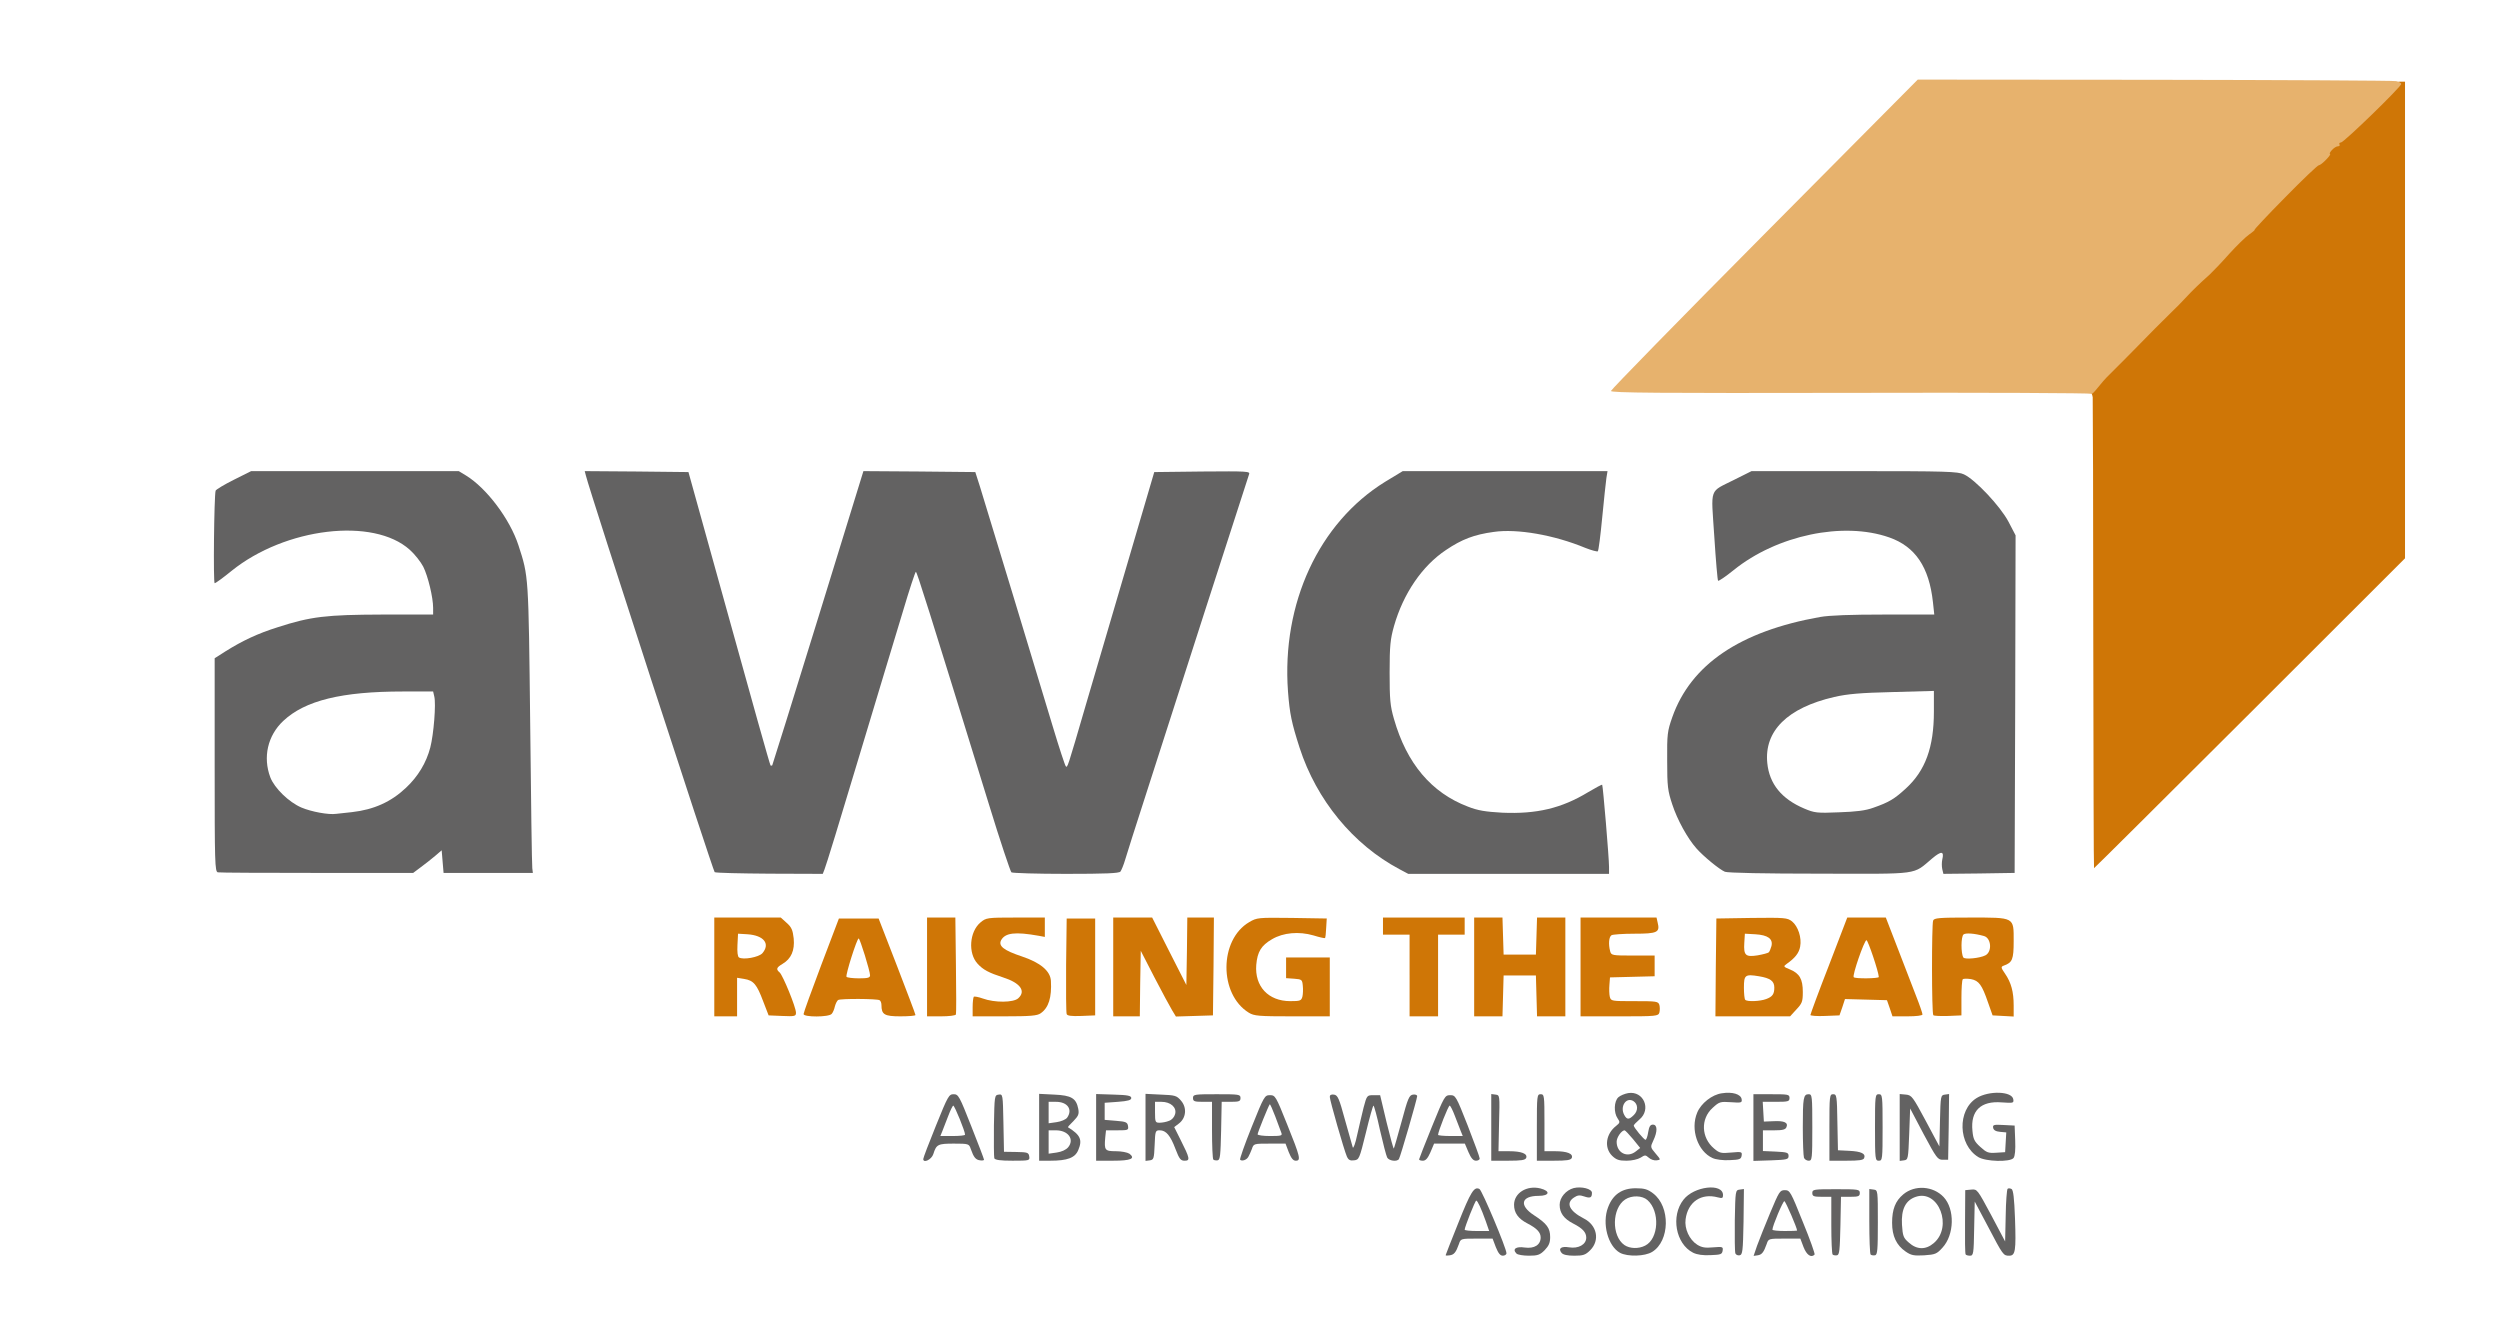
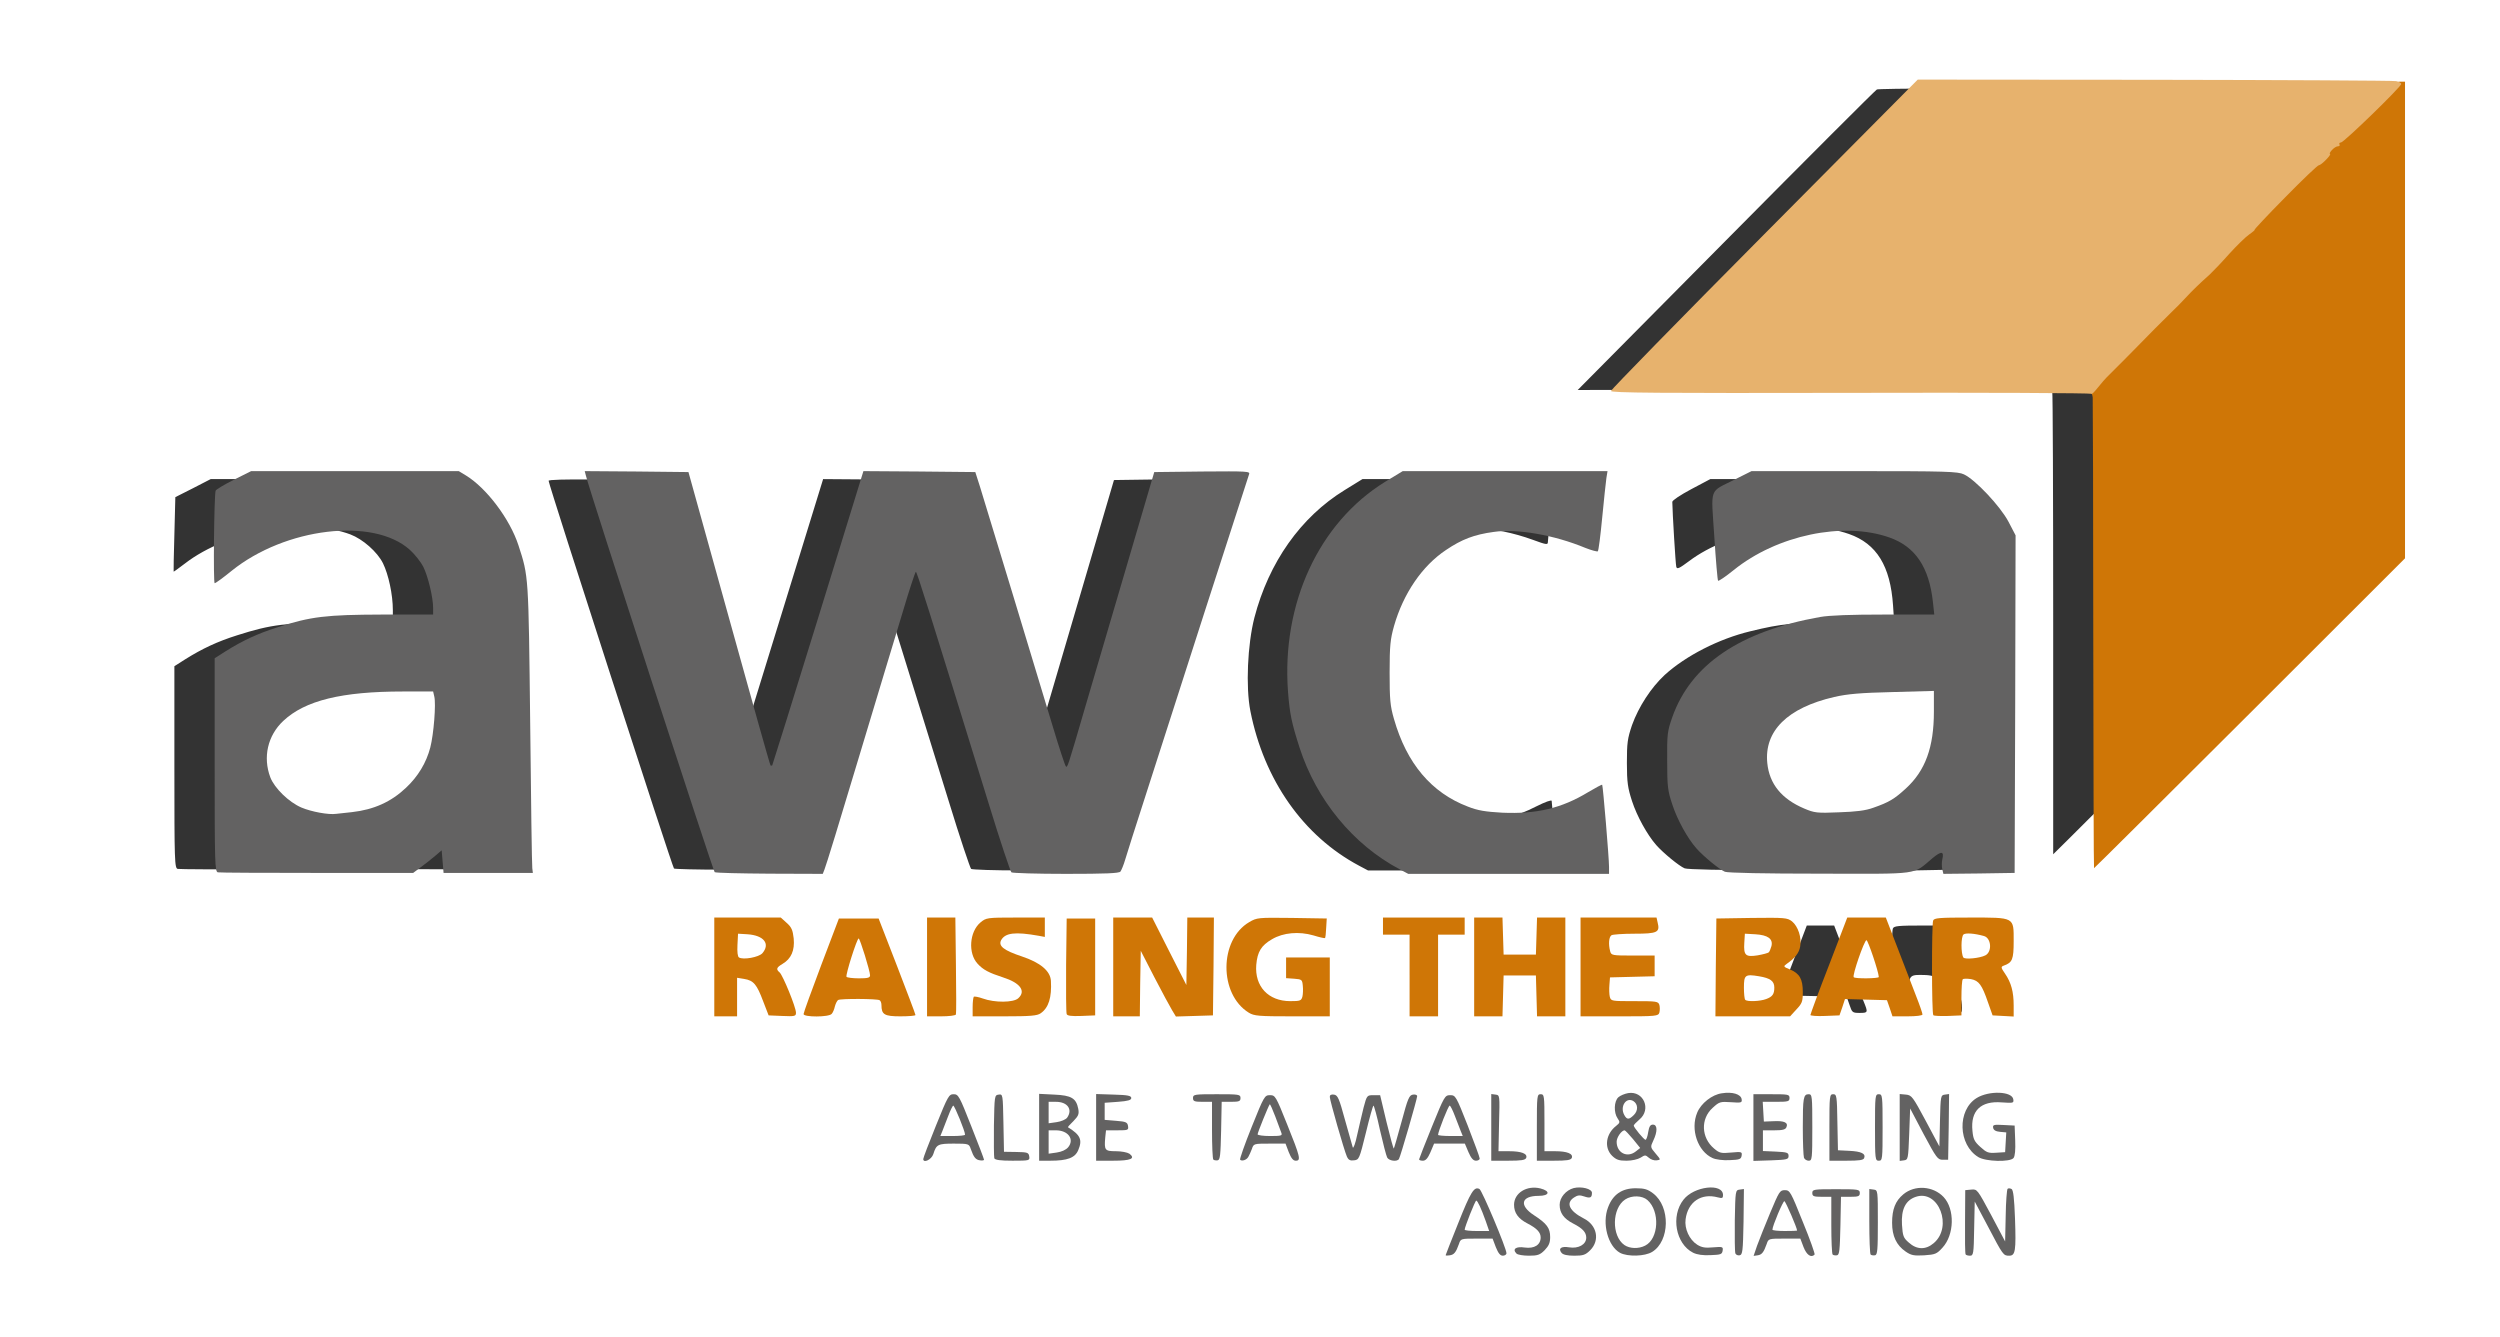
<svg xmlns="http://www.w3.org/2000/svg" version="1.0" width="658px" height="352px" viewBox="0 0 658 352" preserveAspectRatio="xMidYMid meet">
  <rect x="0" y="0" width="658" height="352" fill="#333333" stroke="none" />
  <g fill="#ffffff">
-     <path d="M0 176 l0 -176 329 0 329 0 0 176 0 176 -329 0 -329 0 0 -176z m192.50 84.95 l0 -5.05 3.25 0.20 c4.05 0.25 4.70 0.85 6.60 5.90 1.40 3.65 1.50 3.75 3.30 3.90 1 0.10 1.85 0.05 1.85 -0.05 0 -0.70 -3.15 -7.70 -3.75 -8.35 -0.40 -0.45 -0.75 -1.65 -0.75 -2.65 0 -1.45 0.30 -1.95 1.45 -2.65 3.35 -1.95 3.80 -5.55 0.95 -7.95 -1.45 -1.20 -1.70 -1.25 -8.70 -1.25 l-7.20 0 0 11.50 0 11.50 1.50 0 1.50 0 0 -5.05z m24.90 4.40 c0.30 -0.30 0.70 -1.25 0.85 -2 0.20 -0.75 0.75 -1.60 1.20 -1.85 0.95 -0.50 12.65 -0.30 13.50 0.20 0.30 0.20 0.55 0.85 0.55 1.50 0 1.95 1.10 2.90 3.10 2.70 l1.85 -0.15 -4.35 -11.25 -4.35 -11.25 -3.70 0 -3.75 0 -3.90 10.25 c-5.05 13.20 -4.85 12.50 -3 12.50 0.80 0 1.70 -0.30 2 -0.65z m32.60 -10.85 l0 -11.50 -2.25 0 -2.25 0 0 11.50 0 11.50 2.25 0 2.25 0 0 -11.50z m22.40 10.70 c1.50 -1.05 2.60 -3.30 2.60 -5.40 0 -2.70 -2.50 -4.90 -7.50 -6.55 -2.30 -0.75 -4.55 -1.80 -5.05 -2.30 -1.25 -1.25 -1.20 -4 0 -5.50 0.90 -1.10 1.30 -1.20 6 -1.20 3.70 0 5.05 -0.15 5.05 -0.60 0 -0.50 -1.55 -0.65 -6.20 -0.65 -5.55 0 -6.30 0.10 -7.55 1.10 -1.75 1.35 -2.80 3.85 -2.35 5.45 0.85 2.85 3.15 4.65 8.10 6.20 3.90 1.25 5 2.40 5 5.25 0 3.55 -1.05 4.25 -6.20 4.25 -2.20 -0.05 -4.65 -0.20 -5.40 -0.40 -1.10 -0.30 -1.40 -0.20 -1.40 0.40 0 1.15 13.25 1.10 14.90 -0.05z m14.50 -3.70 c0.10 -2.35 0 -7.45 -0.15 -11.40 l-0.35 -7.15 -2.10 0.15 -2.05 0.15 -0.15 10.75 c-0.05 5.90 0 11.05 0.15 11.40 0.15 0.45 0.95 0.60 2.35 0.50 l2.15 -0.15 0.15 -4.25z m11.60 -4 l0 -8.50 1.75 0 c1.70 0 1.75 0.05 5.20 6.90 5.55 10.85 4.95 10.15 8.95 10 l3.35 -0.15 0.15 -11.35 0.10 -11.40 -2 0 -2 0 0 8.75 0 8.75 -1.70 0 -1.70 0 -4.45 -8.75 -4.40 -8.75 -3.60 0 -3.65 0 0 11.50 0 11.50 2 0 2 0 0 -8.50z m50 2.25 l0 -6.25 -4.25 0 c-4.15 0 -4.25 0 -4.25 1.20 0 1.10 0.25 1.25 2.15 1.40 l2.10 0.15 0.15 3.25 c0.25 5.55 0.30 5.50 -4.80 5.50 -5.45 0 -7.75 -1.10 -9.50 -4.50 -1 -1.95 -1.15 -2.80 -1 -6.50 0.25 -5 0.95 -6.40 4.35 -8.40 2.15 -1.25 2.70 -1.35 8.20 -1.35 4.35 0 5.85 -0.15 5.85 -0.60 0 -0.50 -1.85 -0.65 -7.60 -0.65 -7.10 0 -7.70 0.05 -9.65 1.20 -6.25 3.70 -7.60 12.05 -2.95 18.20 2.60 3.35 3.50 3.60 12.85 3.60 l8.35 0 0 -6.25z m28.50 -4.50 l0 -10.75 3.50 0 c2.80 0 3.50 -0.15 3.50 -0.75 0 -0.65 -1.35 -0.75 -9.25 -0.75 -7.90 0 -9.25 0.10 -9.25 0.75 0 0.60 0.70 0.75 3.50 0.75 l3.50 0 0 10.75 0 10.75 2.25 0 2.25 0 0 -10.75z m17.10 5.40 l0.15 -5.40 5.75 0 5.75 0 0.15 5.40 0.15 5.35 2.20 0 2.25 0 0 -11.50 0 -11.50 -2.25 0 -2.20 0 -0.15 4.90 -0.15 4.85 -5.75 0 -5.75 0 -0.15 -4.85 -0.15 -4.90 -2.20 0 -2.25 0 0 11.50 0 11.50 2.25 0 2.20 0 0.15 -5.35z m40.90 4.85 c0 -0.30 -2.40 -0.50 -6.25 -0.50 -7.25 0 -6.90 0.30 -6.65 -5.75 l0.15 -3.50 5.90 -0.15 5.85 -0.15 0 -1.20 0 -1.25 -5.70 0 c-5.45 0 -5.70 -0.05 -6 -1.10 -0.55 -2.20 -0.35 -6.75 0.40 -7.35 0.45 -0.40 2.55 -0.55 6.05 -0.45 4 0.10 5.45 0 5.60 -0.45 0.20 -0.50 -1.70 -0.65 -8.30 -0.65 l-8.55 0 0 11.50 0 11.50 8.75 0 c5.50 0 8.75 -0.20 8.75 -0.50z m36.30 -1.30 c2.70 -2.80 2 -6 -1.60 -7.50 -1.45 -0.60 -1.70 -0.95 -1.70 -2.45 0 -1.35 0.30 -1.85 1.50 -2.55 3.15 -1.90 3.45 -5.50 0.60 -7.70 -1.15 -0.95 -1.90 -1 -9.05 -0.90 l-7.80 0.15 -0.15 11.40 -0.10 11.35 8.30 0 8.35 0 1.65 -1.80z m12.10 -0.60 l0.70 -2.15 7.05 0.15 7 0.15 0.75 2.15 c0.65 2 0.80 2.10 2.65 2.10 2.25 0 2.25 -0.10 1.05 -3.05 -0.55 -1.20 -2.50 -6.20 -4.35 -11.05 l-3.40 -8.90 -3.60 0 -3.60 0 -4.15 10.90 c-2.25 5.95 -4.25 11.15 -4.40 11.50 -0.15 0.50 0.25 0.65 1.65 0.50 1.75 -0.15 2 -0.30 2.65 -2.30z m31.20 -1.55 c-0.25 -5.65 -0.05 -6.05 2.90 -6.05 4.55 0 5.25 0.60 7.30 6.50 0.95 2.75 1.35 3.25 2.40 3.40 1.15 0.15 1.30 0 1.30 -1.25 0 -2.15 -0.90 -4.85 -2.25 -6.85 -1.50 -2.20 -1.65 -4.70 -0.35 -5.15 2.10 -0.75 2.60 -1.70 2.60 -4.95 0 -4.55 -0.30 -4.70 -10.05 -4.70 -6.70 0 -7.90 0.10 -8.15 0.80 -0.45 1.10 -0.40 21.45 0.05 21.90 0.20 0.20 1.25 0.30 2.40 0.20 l2 -0.15 -0.15 -3.70z m-405.35 -35.30 c1.10 -0.80 2.75 -2.10 3.65 -2.85 1.10 -0.95 2.20 -1.40 3.35 -1.40 l1.70 0 0.15 2.80 0.15 2.85 10 0.05 10.05 0.05 -0.15 -23.75 c-0.30 -50.30 -0.35 -50.65 -3.20 -59.50 -2.25 -6.90 -8.40 -15.05 -13.80 -18.35 l-1.90 -1.15 -25.85 0 -25.85 0 -4.65 2.40 -4.65 2.35 -0.25 9.75 c-0.15 5.35 -0.25 9.80 -0.20 9.85 0 0.10 1.35 -0.90 3 -2.15 5.55 -4.30 13.95 -7.70 22.20 -8.95 7.90 -1.25 15.85 -0.75 21.30 1.30 3.30 1.25 7.10 4.60 8.60 7.60 1.45 2.95 2.60 8.25 2.60 12.35 l0 3.25 -13.35 0 c-14.80 0 -18.65 0.50 -27.60 3.35 -5.25 1.65 -9.25 3.55 -13.65 6.30 l-2.90 1.85 0 26.60 c0 24.90 0.05 26.60 0.90 26.75 0.45 0.10 11.55 0.15 24.60 0.15 l23.75 0 2 -1.50z m106.30 0.55 c0.25 -0.55 4.30 -13.75 8.95 -29.30 4.70 -15.55 9.90 -32.90 11.65 -38.60 l3.10 -10.40 1.80 0 1.80 0 3.35 10.90 c4.50 14.45 9.05 29.15 15.60 50.35 2.95 9.65 5.65 17.65 5.90 17.85 0.30 0.20 6.10 0.40 12.85 0.40 9.25 0 12.45 -0.15 12.85 -0.60 0.25 -0.35 0.85 -1.75 1.25 -3.15 0.40 -1.35 2.75 -8.80 5.25 -16.50 2.50 -7.70 9.40 -29.15 15.35 -47.70 5.95 -18.50 10.95 -34 11.10 -34.40 0.20 -0.55 -1.50 -0.65 -10.40 -0.55 l-10.65 0.15 -7.05 24 c-3.90 13.20 -8.80 29.95 -10.95 37.25 -2.10 7.30 -4.10 14 -4.40 14.90 -0.45 1.50 -0.65 1.65 -2.30 1.50 l-1.80 -0.15 -3.10 -10.25 c-5.10 -16.80 -18.05 -59.45 -19.30 -63.50 l-1.20 -3.75 -13.25 -0.15 -13.20 -0.10 -11.20 36.35 c-6.20 20.05 -11.55 37.45 -11.90 38.80 -0.70 2.25 -0.80 2.35 -2.60 2.35 l-1.90 0 -1.85 -6.60 c-1 -3.65 -5.85 -21.05 -10.75 -38.65 l-8.85 -32 -11.60 -0.15 c-7.35 -0.05 -11.60 0.05 -11.60 0.35 0 1 32.60 101.80 33 102.05 0.20 0.15 6.05 0.30 13 0.30 12.40 0.10 12.55 0.10 13.05 -1z m206.45 0.35 c0 -0.50 -0.35 -4.50 -0.75 -8.90 -0.40 -4.40 -0.75 -8.25 -0.75 -8.55 0 -0.35 -1.75 0.30 -3.85 1.35 -6.35 3.20 -9.10 3.70 -19.40 3.70 -8.55 -0.05 -9.15 -0.10 -12.40 -1.40 -9.70 -3.80 -16.10 -11.40 -19.45 -23.10 -1 -3.55 -1.15 -5.05 -1.15 -13.75 0 -8.65 0.15 -10.20 1.15 -13.70 1.45 -5 4.40 -10.70 7.50 -14.60 2.80 -3.45 8.70 -7.60 12.65 -8.85 8.35 -2.70 19.80 -2.10 30.05 1.65 3.40 1.25 3.90 1.35 3.90 0.60 0 -0.45 0.35 -3.90 0.75 -7.60 0.40 -3.70 0.75 -7.25 0.75 -7.85 l0 -1.15 -25.15 0 -25.15 0 -4.70 2.90 c-11.55 7.10 -19.95 19 -23.75 33.60 -1.80 7.05 -2.30 18.20 -1.05 24.55 3.60 18.20 13.95 32.90 28.60 40.70 l2.35 1.25 24.90 0 c23.45 0 24.95 -0.05 24.95 -0.85z m81 -0.20 c0.95 -0.60 2.80 -1.95 4.10 -3.05 1.90 -1.55 2.70 -1.95 4 -1.80 1.65 0.15 1.65 0.15 1.80 3.05 l0.15 2.90 7.85 -0.15 7.85 -0.15 0.15 -42.95 0.10 -42.90 -1.85 -3.55 c-2.15 -4.10 -8.80 -11.15 -11.75 -12.50 -1.60 -0.75 -4.45 -0.85 -27.50 -0.85 l-25.65 0 -5 2.65 c-2.90 1.55 -5 2.95 -5 3.35 0.05 2.95 0.85 16.40 1.05 17.10 0.20 0.70 0.80 0.40 3.35 -1.50 10.80 -8.15 30 -11.40 42.10 -7.15 7.30 2.55 10.90 8.45 11.60 18.80 l0.30 4.50 -13.20 0 c-13.45 0 -16.25 0.25 -24.65 2.30 -8.30 2 -17 6.45 -22.55 11.50 -3.60 3.35 -6.85 8.35 -8.60 13.20 -1.20 3.55 -1.35 4.70 -1.35 10 0 5.10 0.25 6.60 1.35 10 1.30 4 4 8.85 6.35 11.55 1.85 2.10 6.05 5.55 7.50 6.15 0.75 0.30 10 0.50 23.50 0.50 21.85 0.05 22.30 0.05 24 -1z m93.05 -46.60 l35.45 -35.40 0 -61.15 0 -61.15 -6.35 -0.30 c-9.95 -0.55 -118.10 -0.40 -119.05 0.10 -0.45 0.25 -18.35 18.15 -39.80 39.80 l-38.95 39.30 62.35 -0.15 c51.50 -0.10 62.35 -0.05 62.55 0.50 0.15 0.40 0.25 27.95 0.25 61.25 l0 60.60 4.05 -4 c2.20 -2.20 20 -19.95 39.50 -39.40z" />
+     <path d="M0 176 l0 -176 329 0 329 0 0 176 0 176 -329 0 -329 0 0 -176z m192.50 84.95 l0 -5.05 3.25 0.20 c4.05 0.25 4.70 0.85 6.60 5.90 1.40 3.65 1.50 3.75 3.30 3.90 1 0.10 1.85 0.05 1.85 -0.05 0 -0.70 -3.15 -7.70 -3.75 -8.35 -0.40 -0.45 -0.75 -1.65 -0.75 -2.65 0 -1.45 0.30 -1.95 1.45 -2.65 3.35 -1.95 3.80 -5.55 0.95 -7.95 -1.45 -1.20 -1.70 -1.25 -8.70 -1.25 l-7.20 0 0 11.50 0 11.50 1.50 0 1.50 0 0 -5.05z m24.90 4.40 c0.30 -0.30 0.70 -1.25 0.85 -2 0.20 -0.75 0.75 -1.60 1.20 -1.85 0.95 -0.50 12.65 -0.30 13.50 0.20 0.30 0.20 0.55 0.85 0.55 1.50 0 1.95 1.10 2.90 3.10 2.70 l1.85 -0.15 -4.35 -11.25 -4.35 -11.25 -3.70 0 -3.75 0 -3.90 10.25 c-5.05 13.20 -4.85 12.50 -3 12.50 0.80 0 1.70 -0.30 2 -0.65z m32.60 -10.85 l0 -11.50 -2.25 0 -2.25 0 0 11.50 0 11.50 2.25 0 2.25 0 0 -11.50z m22.40 10.70 c1.50 -1.05 2.60 -3.30 2.60 -5.40 0 -2.70 -2.50 -4.90 -7.50 -6.55 -2.30 -0.75 -4.55 -1.80 -5.05 -2.30 -1.25 -1.25 -1.20 -4 0 -5.50 0.90 -1.10 1.30 -1.20 6 -1.20 3.70 0 5.05 -0.15 5.05 -0.60 0 -0.50 -1.55 -0.65 -6.20 -0.65 -5.55 0 -6.30 0.10 -7.55 1.10 -1.75 1.35 -2.80 3.85 -2.35 5.45 0.85 2.85 3.15 4.65 8.10 6.20 3.90 1.25 5 2.40 5 5.25 0 3.55 -1.05 4.25 -6.20 4.25 -2.20 -0.05 -4.65 -0.20 -5.40 -0.40 -1.10 -0.30 -1.40 -0.20 -1.40 0.40 0 1.15 13.25 1.10 14.90 -0.05z m14.50 -3.70 c0.10 -2.35 0 -7.45 -0.15 -11.40 l-0.35 -7.15 -2.10 0.15 -2.05 0.15 -0.15 10.75 c-0.05 5.90 0 11.05 0.15 11.40 0.15 0.45 0.95 0.60 2.35 0.50 l2.15 -0.15 0.15 -4.25z m11.60 -4 l0 -8.50 1.75 0 c1.70 0 1.75 0.05 5.20 6.90 5.55 10.85 4.95 10.15 8.95 10 l3.35 -0.15 0.15 -11.35 0.10 -11.40 -2 0 -2 0 0 8.75 0 8.75 -1.70 0 -1.70 0 -4.45 -8.75 -4.40 -8.75 -3.60 0 -3.65 0 0 11.50 0 11.50 2 0 2 0 0 -8.50z m50 2.25 l0 -6.25 -4.25 0 c-4.15 0 -4.25 0 -4.25 1.20 0 1.10 0.25 1.25 2.15 1.40 l2.10 0.15 0.15 3.25 c0.25 5.55 0.30 5.50 -4.80 5.50 -5.45 0 -7.75 -1.10 -9.50 -4.50 -1 -1.95 -1.15 -2.80 -1 -6.50 0.25 -5 0.95 -6.40 4.35 -8.40 2.15 -1.25 2.70 -1.35 8.20 -1.35 4.35 0 5.85 -0.15 5.85 -0.60 0 -0.50 -1.85 -0.65 -7.60 -0.65 -7.10 0 -7.70 0.05 -9.65 1.20 -6.25 3.70 -7.60 12.05 -2.95 18.20 2.60 3.35 3.50 3.60 12.85 3.60 l8.35 0 0 -6.25z m28.50 -4.50 l0 -10.75 3.50 0 c2.80 0 3.50 -0.15 3.50 -0.75 0 -0.65 -1.35 -0.75 -9.25 -0.75 -7.90 0 -9.25 0.10 -9.25 0.75 0 0.60 0.70 0.75 3.50 0.75 l3.50 0 0 10.75 0 10.75 2.25 0 2.25 0 0 -10.75z m17.10 5.40 l0.15 -5.40 5.75 0 5.75 0 0.15 5.40 0.15 5.35 2.20 0 2.25 0 0 -11.50 0 -11.50 -2.25 0 -2.20 0 -0.15 4.90 -0.15 4.85 -5.75 0 -5.75 0 -0.15 -4.85 -0.15 -4.90 -2.20 0 -2.25 0 0 11.50 0 11.50 2.25 0 2.20 0 0.15 -5.35z m40.90 4.85 c0 -0.30 -2.40 -0.50 -6.25 -0.50 -7.25 0 -6.90 0.30 -6.65 -5.75 l0.15 -3.50 5.90 -0.15 5.85 -0.15 0 -1.20 0 -1.25 -5.70 0 c-5.45 0 -5.70 -0.05 -6 -1.10 -0.55 -2.20 -0.35 -6.75 0.40 -7.35 0.45 -0.40 2.55 -0.55 6.05 -0.45 4 0.10 5.45 0 5.60 -0.45 0.20 -0.50 -1.70 -0.65 -8.30 -0.65 l-8.55 0 0 11.50 0 11.50 8.75 0 c5.50 0 8.75 -0.20 8.75 -0.50z m36.30 -1.30 c2.70 -2.80 2 -6 -1.60 -7.50 -1.45 -0.60 -1.70 -0.95 -1.70 -2.45 0 -1.35 0.30 -1.85 1.50 -2.55 3.15 -1.90 3.45 -5.50 0.60 -7.70 -1.15 -0.95 -1.90 -1 -9.05 -0.90 l-7.80 0.15 -0.15 11.40 -0.10 11.35 8.30 0 8.35 0 1.65 -1.80z l0.70 -2.15 7.05 0.15 7 0.15 0.75 2.15 c0.65 2 0.80 2.10 2.65 2.10 2.25 0 2.25 -0.10 1.05 -3.05 -0.55 -1.20 -2.50 -6.20 -4.35 -11.05 l-3.40 -8.90 -3.60 0 -3.60 0 -4.15 10.90 c-2.25 5.95 -4.25 11.15 -4.40 11.50 -0.15 0.50 0.25 0.65 1.65 0.50 1.75 -0.15 2 -0.30 2.65 -2.30z m31.20 -1.55 c-0.25 -5.65 -0.05 -6.05 2.90 -6.05 4.55 0 5.25 0.60 7.30 6.50 0.95 2.75 1.35 3.25 2.40 3.40 1.15 0.15 1.30 0 1.30 -1.25 0 -2.15 -0.90 -4.85 -2.25 -6.85 -1.50 -2.20 -1.65 -4.70 -0.35 -5.15 2.10 -0.75 2.60 -1.70 2.60 -4.95 0 -4.55 -0.30 -4.70 -10.05 -4.70 -6.70 0 -7.90 0.10 -8.15 0.80 -0.45 1.10 -0.40 21.45 0.05 21.90 0.20 0.20 1.25 0.30 2.40 0.20 l2 -0.15 -0.15 -3.70z m-405.35 -35.30 c1.10 -0.80 2.75 -2.10 3.65 -2.85 1.10 -0.95 2.20 -1.40 3.35 -1.40 l1.70 0 0.15 2.80 0.15 2.85 10 0.05 10.05 0.05 -0.15 -23.75 c-0.30 -50.30 -0.35 -50.65 -3.20 -59.50 -2.25 -6.90 -8.40 -15.05 -13.80 -18.35 l-1.90 -1.15 -25.85 0 -25.85 0 -4.65 2.40 -4.65 2.35 -0.25 9.75 c-0.15 5.35 -0.25 9.80 -0.20 9.85 0 0.10 1.35 -0.90 3 -2.15 5.55 -4.30 13.95 -7.70 22.20 -8.95 7.90 -1.25 15.85 -0.75 21.30 1.30 3.30 1.25 7.10 4.60 8.60 7.60 1.45 2.95 2.60 8.25 2.60 12.35 l0 3.25 -13.35 0 c-14.80 0 -18.65 0.50 -27.60 3.35 -5.25 1.65 -9.25 3.55 -13.65 6.30 l-2.90 1.85 0 26.60 c0 24.90 0.05 26.60 0.90 26.75 0.45 0.10 11.55 0.15 24.60 0.15 l23.75 0 2 -1.50z m106.30 0.55 c0.25 -0.55 4.30 -13.75 8.95 -29.30 4.70 -15.55 9.90 -32.90 11.65 -38.60 l3.10 -10.40 1.80 0 1.80 0 3.35 10.90 c4.50 14.45 9.05 29.15 15.60 50.35 2.95 9.65 5.65 17.65 5.90 17.85 0.30 0.20 6.10 0.40 12.85 0.40 9.25 0 12.45 -0.15 12.85 -0.60 0.25 -0.35 0.85 -1.75 1.25 -3.15 0.40 -1.35 2.75 -8.80 5.25 -16.50 2.50 -7.70 9.40 -29.15 15.35 -47.70 5.95 -18.50 10.95 -34 11.10 -34.40 0.20 -0.55 -1.50 -0.65 -10.40 -0.55 l-10.65 0.15 -7.05 24 c-3.90 13.20 -8.80 29.95 -10.95 37.25 -2.10 7.30 -4.10 14 -4.40 14.90 -0.45 1.50 -0.65 1.65 -2.30 1.50 l-1.80 -0.15 -3.10 -10.25 c-5.10 -16.80 -18.05 -59.45 -19.30 -63.50 l-1.20 -3.75 -13.25 -0.15 -13.20 -0.10 -11.20 36.35 c-6.20 20.05 -11.55 37.45 -11.90 38.80 -0.70 2.25 -0.80 2.35 -2.60 2.35 l-1.90 0 -1.85 -6.60 c-1 -3.65 -5.85 -21.05 -10.75 -38.65 l-8.85 -32 -11.60 -0.15 c-7.35 -0.05 -11.60 0.05 -11.60 0.35 0 1 32.60 101.80 33 102.05 0.20 0.15 6.05 0.30 13 0.30 12.40 0.10 12.55 0.10 13.05 -1z m206.45 0.35 c0 -0.50 -0.35 -4.50 -0.75 -8.90 -0.40 -4.40 -0.75 -8.25 -0.75 -8.55 0 -0.35 -1.75 0.30 -3.85 1.35 -6.35 3.20 -9.10 3.70 -19.40 3.70 -8.55 -0.05 -9.15 -0.10 -12.40 -1.40 -9.70 -3.80 -16.10 -11.40 -19.45 -23.10 -1 -3.55 -1.15 -5.05 -1.15 -13.75 0 -8.65 0.15 -10.20 1.15 -13.70 1.45 -5 4.40 -10.70 7.50 -14.60 2.80 -3.45 8.70 -7.60 12.65 -8.85 8.35 -2.70 19.80 -2.10 30.05 1.65 3.40 1.25 3.90 1.35 3.90 0.60 0 -0.45 0.35 -3.90 0.75 -7.60 0.40 -3.70 0.75 -7.25 0.75 -7.85 l0 -1.15 -25.15 0 -25.15 0 -4.70 2.90 c-11.55 7.10 -19.95 19 -23.75 33.60 -1.80 7.05 -2.30 18.20 -1.05 24.55 3.60 18.20 13.95 32.90 28.60 40.70 l2.35 1.25 24.90 0 c23.45 0 24.95 -0.05 24.95 -0.85z m81 -0.20 c0.95 -0.60 2.80 -1.95 4.10 -3.05 1.90 -1.55 2.70 -1.95 4 -1.80 1.65 0.15 1.65 0.15 1.80 3.05 l0.15 2.90 7.85 -0.15 7.85 -0.15 0.15 -42.95 0.10 -42.90 -1.85 -3.55 c-2.15 -4.10 -8.80 -11.15 -11.75 -12.50 -1.60 -0.75 -4.45 -0.85 -27.50 -0.85 l-25.65 0 -5 2.65 c-2.90 1.55 -5 2.95 -5 3.35 0.05 2.95 0.85 16.40 1.05 17.10 0.20 0.70 0.80 0.40 3.35 -1.50 10.80 -8.15 30 -11.40 42.10 -7.15 7.30 2.55 10.90 8.45 11.60 18.80 l0.30 4.50 -13.20 0 c-13.45 0 -16.25 0.25 -24.65 2.30 -8.30 2 -17 6.45 -22.55 11.50 -3.60 3.35 -6.85 8.35 -8.60 13.20 -1.20 3.55 -1.35 4.70 -1.35 10 0 5.10 0.25 6.60 1.35 10 1.30 4 4 8.85 6.35 11.55 1.85 2.10 6.05 5.55 7.50 6.15 0.75 0.30 10 0.50 23.50 0.50 21.85 0.05 22.30 0.05 24 -1z m93.05 -46.60 l35.45 -35.40 0 -61.15 0 -61.15 -6.35 -0.30 c-9.95 -0.55 -118.10 -0.40 -119.05 0.10 -0.45 0.25 -18.35 18.15 -39.80 39.80 l-38.95 39.30 62.35 -0.15 c51.50 -0.10 62.35 -0.05 62.55 0.50 0.15 0.40 0.25 27.95 0.25 61.25 l0 60.60 4.05 -4 c2.20 -2.20 20 -19.95 39.50 -39.40z" />
    <path d="M193.10 253.60 c-0.45 -0.30 -0.60 -1.65 -0.50 -4.90 l0.15 -4.45 3.95 0.10 c5.40 0.20 6.30 0.80 6.30 4.35 0 3.90 -0.85 4.65 -5.50 5.05 -2.05 0.15 -4.05 0.10 -4.40 -0.15z" />
    <path d="M221.35 258.65 c-0.75 -0.70 -0.30 -3.55 1.25 -8.25 l1.60 -4.90 1.80 0 1.80 0 1.35 4.45 c0.75 2.50 1.35 5.50 1.35 6.75 l0 2.30 -4.40 0 c-2.45 0 -4.60 -0.15 -4.75 -0.35z" />
    <path d="M457.85 264.65 c-0.20 -0.15 -0.35 -2.30 -0.35 -4.70 0 -5.15 0.10 -5.25 5.45 -4.70 4.80 0.50 5.55 1.10 5.55 4.65 0 3.30 -0.25 3.85 -2.15 4.55 -1.55 0.60 -8 0.75 -8.50 0.20z" />
    <path d="M458.10 252.85 c-0.45 -0.50 -0.60 -2.05 -0.50 -4.70 l0.15 -3.90 4.15 0.10 c5 0.10 6.10 0.75 6.10 3.70 0 4.10 -0.60 4.60 -6.25 5.20 -2.40 0.30 -3.15 0.20 -3.65 -0.40z" />
    <path d="M486.35 258.65 c-0.70 -0.65 -0.30 -3.10 1.30 -7.90 l1.70 -5 1.90 0 1.95 0 1.40 4.75 c0.75 2.60 1.40 5.60 1.40 6.65 l0 1.85 -4.65 0 c-2.60 0 -4.85 -0.15 -5 -0.35z" />
    <path d="M515.15 253.45 c-0.85 -0.85 -0.85 -8.05 -0.05 -8.85 1.25 -1.25 8.65 -0.35 9.75 1.20 1.30 1.80 0.55 6.75 -1.15 7.40 -1.90 0.75 -7.95 0.90 -8.55 0.25z" />
    <path d="M83 215.45 c-3.95 -0.55 -7.15 -2.10 -10 -4.75 -3.25 -3.05 -4.25 -5.70 -4.25 -11.20 0 -5.55 1 -8.15 4.30 -11.25 5.95 -5.55 15.30 -7.75 33.05 -7.75 l9.40 0 0.30 1.30 c0.55 2.10 -0.20 13.15 -1.05 16.40 -1.10 4.10 -3.25 7.65 -6.40 10.65 -4.15 3.95 -8.40 5.75 -15.85 6.65 -4.70 0.55 -5.55 0.55 -9.50 -0.05z" />
    <path d="M473.35 214.30 c-6.55 -2.75 -9.40 -6.70 -9.75 -13.60 -0.40 -8 2.30 -12.55 9.55 -15.95 6.35 -3.05 10.95 -3.80 25 -4.10 l12.35 -0.25 0 6.90 c0 11 -2 16.80 -7.40 21.75 -5.30 4.80 -8.90 6 -19.10 6.30 -7.35 0.20 -7.90 0.10 -10.65 -1.05z" />
  </g>
  <g fill="#636262">
    <path d="M380.50 330.35 c0 -0.10 1.50 -3.90 3.30 -8.40 3.30 -8.30 4.20 -9.75 5.60 -9 0.70 0.40 7.10 15.60 7.10 16.90 0 0.35 -0.45 0.65 -0.95 0.65 -0.70 0 -1.20 -0.65 -1.85 -2.25 l-0.85 -2.25 -4.20 0 c-4.10 0 -4.20 0 -4.65 1.40 -0.80 2.25 -1.30 2.85 -2.45 3 -0.55 0.10 -1.05 0.10 -1.05 -0.05z m10.55 -8.95 c-1.20 -3.35 -2.15 -5.40 -2.50 -5.40 -0.30 0 -3.05 7 -3.05 7.65 0 0.20 1.45 0.35 3.20 0.35 l3.25 0 -0.90 -2.60z" />
    <path d="M399.15 329.95 c-1.20 -1.20 -0.15 -1.95 2.15 -1.60 2.55 0.35 4.20 -0.70 4.20 -2.65 0 -1.35 -1 -2.40 -3.50 -3.70 -2.40 -1.25 -3.50 -2.75 -3.50 -4.90 0 -3.10 3.35 -5.20 6.95 -4.30 2.70 0.70 2.40 1.95 -0.50 1.95 -4.60 0 -5.20 2.50 -1.20 5.10 3.40 2.20 4.25 3.40 4.25 5.75 0 1.50 -0.35 2.30 -1.45 3.45 -1.25 1.25 -1.85 1.45 -4.15 1.45 -1.50 0 -2.95 -0.25 -3.25 -0.55z" />
    <path d="M411 329.75 c-0.95 -1.15 -0.10 -1.80 2 -1.45 2.45 0.40 4.50 -0.75 4.50 -2.55 0 -1.40 -0.95 -2.45 -3.50 -3.75 -2.40 -1.25 -3.50 -2.75 -3.50 -4.90 0 -1.90 1.65 -3.85 3.70 -4.40 2.05 -0.50 4.80 0.20 4.80 1.25 0 1.30 -0.45 1.50 -2.05 0.95 -1.15 -0.40 -1.75 -0.35 -2.70 0.30 -2.20 1.45 -1.20 3.55 2.60 5.50 3.50 1.75 4.30 5.75 1.70 8.35 -1.25 1.25 -1.85 1.45 -4.20 1.45 -1.80 0 -2.95 -0.25 -3.35 -0.75z" />
    <path d="M426.40 329.75 c-3.20 -1.75 -4.80 -7.75 -3.15 -12 1.25 -3.35 3.65 -5 7.25 -5 2.30 0 3.15 0.25 4.60 1.35 4.60 3.50 4.40 12.55 -0.25 15.40 -1.95 1.20 -6.45 1.30 -8.45 0.25z m6.60 -1.90 c3.60 -1.80 3.95 -9.05 0.60 -12 -1.35 -1.20 -4.10 -1.30 -5.85 -0.15 -3.50 2.30 -3.65 9.60 -0.20 12 1.40 0.95 3.70 1.05 5.45 0.15z" />
    <path d="M445.60 329.70 c-4.55 -2.30 -5.90 -9.65 -2.50 -13.95 2.75 -3.55 10.40 -4.45 10.40 -1.20 0 0.80 -0.20 0.90 -1.35 0.60 -4.40 -1.20 -7.90 1.20 -8.50 5.75 -0.35 2.50 1 5.40 3.05 6.70 1.20 0.75 2.15 0.90 4.20 0.70 2.50 -0.20 2.65 -0.15 2.50 0.85 -0.15 1 -0.50 1.10 -3.15 1.20 -2 0.10 -3.55 -0.10 -4.65 -0.65z" />
    <path d="M456.75 329.90 c-0.15 -0.40 -0.20 -4.30 -0.15 -8.65 0.15 -7.90 0.15 -8 1.30 -8.15 l1.10 -0.15 -0.10 8.65 c-0.15 7.75 -0.25 8.65 -1.05 8.80 -0.45 0.10 -0.95 -0.15 -1.10 -0.50z" />
    <path d="M462.45 327.90 c0.55 -1.45 2.05 -5.35 3.45 -8.65 2.35 -5.60 2.55 -6 3.85 -6 1.35 0 1.55 0.35 4.75 8.35 1.90 4.60 3.25 8.45 3.10 8.60 -0.90 0.95 -2.10 0.10 -2.90 -1.95 l-0.85 -2.25 -4.20 0 c-4.10 0 -4.20 0 -4.65 1.40 -0.80 2.25 -1.30 2.85 -2.40 3 l-1.05 0.15 0.90 -2.65z m10.55 -4 c0 -0.70 -3 -7.65 -3.35 -7.75 -0.35 -0.10 -3.15 6.55 -3.15 7.50 0 0.20 1.45 0.35 3.25 0.35 1.80 0 3.25 -0.05 3.25 -0.10z" />
    <path d="M482.35 330.20 c-0.20 -0.20 -0.35 -3.70 -0.35 -7.80 l0 -7.40 -2.50 0 c-2.15 0 -2.50 -0.15 -2.50 -1 0 -0.95 0.35 -1 6.25 -1 5.90 0 6.25 0.05 6.25 1 0 0.85 -0.35 1 -2.50 1 l-2.45 0 -0.15 7.60 c-0.15 6.45 -0.25 7.65 -0.90 7.80 -0.45 0.05 -0.95 0 -1.15 -0.20z" />
    <path d="M492.35 330.20 c-0.20 -0.20 -0.35 -4.15 -0.35 -8.80 l0 -8.45 1.15 0.15 c1.10 0.15 1.10 0.20 1.10 8.65 0 7.25 -0.10 8.50 -0.75 8.65 -0.45 0.05 -0.95 0 -1.15 -0.20z" />
    <path d="M501.55 329.40 c-2.40 -1.65 -3.55 -4.05 -3.55 -7.55 0 -3.55 0.85 -5.75 2.95 -7.50 3.05 -2.55 7.85 -2.20 10.60 0.70 3 3.20 2.85 9.95 -0.30 13.35 -1.50 1.65 -1.90 1.80 -4.80 2 -2.75 0.15 -3.45 0 -4.90 -1z m7.40 -2.20 c5.10 -4.30 1.30 -14.20 -4.70 -12.20 -2.70 0.90 -3.90 3.30 -3.65 7.35 0.20 2.95 0.35 3.45 1.80 4.70 2.10 1.90 4.45 1.95 6.55 0.15z" />
    <path d="M517.35 330.15 c-0.15 -0.25 -0.20 -4.10 -0.15 -8.65 l0.05 -8.25 1.60 -0.15 c1.55 -0.15 1.60 -0.05 5.25 6.75 l3.65 6.90 0.15 -6.75 c0.05 -3.70 0.30 -6.90 0.50 -7.10 0.20 -0.20 0.65 -0.15 1.05 0.05 0.45 0.30 0.70 2.40 0.90 7.75 0.30 8.60 0.10 9.80 -1.55 9.80 -1.50 0 -1.60 -0.10 -5.60 -7.75 l-3.45 -6.50 -0.15 7.15 c-0.10 6.60 -0.20 7.10 -1.10 7.10 -0.50 0 -1.05 -0.15 -1.15 -0.35z" />
    <path d="M243 305.05 c0 -0.30 1.50 -4.25 3.35 -8.80 3.15 -7.80 3.40 -8.25 4.65 -8.25 1.25 0 1.50 0.45 4.65 8.45 1.85 4.65 3.35 8.60 3.35 8.80 0 0.15 -0.50 0.25 -1.05 0.15 -1.15 -0.15 -1.65 -0.75 -2.45 -3 -0.45 -1.35 -0.55 -1.40 -4.45 -1.40 -4.20 0 -4.60 0.20 -5.40 2.75 -0.45 1.45 -2.65 2.50 -2.65 1.30z m11 -6.40 c0.05 -0.80 -2.75 -7.65 -3.10 -7.65 -0.15 0 -0.75 1.20 -1.30 2.65 -0.55 1.40 -1.25 3.20 -1.55 4 l-0.55 1.35 3.25 0 c1.80 0 3.25 -0.15 3.25 -0.35z" />
    <path d="M261.70 304.85 c-0.10 -0.35 -0.15 -4.25 -0.10 -8.60 0.15 -7.85 0.15 -8 1.25 -8.15 1.10 -0.15 1.10 -0.10 1.25 7.45 l0.15 7.60 3.25 0.05 c2.95 0.05 3.25 0.15 3.40 1.20 0.15 1.05 0.05 1.10 -4.40 1.10 -3.25 0 -4.60 -0.20 -4.80 -0.65z" />
    <path d="M273.50 296.70 l0 -8.80 4 0.20 c4.50 0.20 5.75 0.95 6.30 3.75 0.25 1.35 0.05 1.85 -1.25 3.20 -0.90 0.85 -1.55 1.60 -1.45 1.65 3.25 2 3.85 3.30 2.70 6 -0.85 2.05 -2.85 2.80 -7.40 2.80 l-2.90 0 0 -8.80z m7.65 5.25 c1.70 -2.10 0 -4.45 -3.25 -4.45 l-1.90 0 0 3.05 0 3.10 2.10 -0.30 c1.35 -0.20 2.45 -0.70 3.05 -1.40z m-0.30 -7.75 c1.55 -2.15 0.15 -4.20 -2.90 -4.20 l-1.95 0 0 2.80 0 2.85 2.10 -0.30 c1.15 -0.15 2.40 -0.70 2.75 -1.15z" />
    <path d="M288.50 296.75 l0 -8.80 4.65 0.15 c3.70 0.10 4.60 0.30 4.60 0.90 0 0.55 -0.85 0.80 -3.50 1 l-3.50 0.25 0 2.25 0 2.25 3 0.25 c2.65 0.20 3 0.40 3.15 1.40 0.15 1.05 0 1.10 -2.80 1.10 l-3 0 -0.20 1.90 c-0.30 3.35 -0.10 3.60 2.80 3.60 1.45 0 3 0.30 3.55 0.65 1.70 1.30 0.40 1.85 -4.30 1.85 l-4.45 0 0 -8.75z" />
-     <path d="M301.50 296.75 l0 -8.85 4.05 0.20 c3.75 0.15 4.15 0.25 5.30 1.60 1.60 1.85 1.35 4.55 -0.55 6 l-1.25 0.95 1.65 3.30 c2.50 4.95 2.60 5.55 1.10 5.55 -1.05 0 -1.40 -0.45 -2.40 -3.05 -1.35 -3.60 -2.50 -4.95 -4.15 -4.95 -1.15 0 -1.20 0.15 -1.35 3.90 -0.15 3.55 -0.25 3.85 -1.25 4 l-1.15 0.15 0 -8.80z m6.20 -1.75 c0.75 -0.25 1.40 -1 1.60 -1.80 0.45 -1.75 -1.20 -3.20 -3.60 -3.20 l-1.70 0 0 2.75 c0 2.60 0.10 2.75 1.20 2.75 0.70 0 1.80 -0.20 2.50 -0.50z" />
    <path d="M319.35 305.20 c-0.20 -0.20 -0.35 -3.70 -0.35 -7.80 l0 -7.40 -2.50 0 c-2.15 0 -2.50 -0.15 -2.50 -1 0 -0.95 0.35 -1 6.25 -1 5.90 0 6.25 0.05 6.25 1 0 0.85 -0.35 1 -2.50 1 l-2.45 0 -0.15 7.60 c-0.15 6.45 -0.25 7.65 -0.90 7.80 -0.45 0.05 -0.95 0 -1.15 -0.20z" />
    <path d="M326.40 305.25 c-0.15 -0.20 1.20 -4.05 3.05 -8.65 3.25 -8.10 3.40 -8.35 4.80 -8.35 1.40 0 1.55 0.25 4.55 7.75 3.45 8.55 3.65 9.50 2.25 9.50 -0.70 0 -1.20 -0.65 -1.85 -2.25 l-0.85 -2.25 -4.20 0 c-4.10 0 -4.20 0 -4.65 1.40 -0.30 0.75 -0.70 1.70 -0.95 2.10 -0.45 0.80 -1.65 1.20 -2.15 0.75z m10.85 -7.10 c-0.20 -0.50 -0.90 -2.45 -1.60 -4.30 -0.70 -1.85 -1.35 -3.30 -1.45 -3.20 -0.30 0.30 -3.20 7.45 -3.20 7.90 0 0.25 1.50 0.45 3.30 0.45 2.95 0 3.25 -0.10 2.95 -0.85z" />
    <path d="M354.50 304.40 c-0.75 -1.70 -4.50 -14.80 -4.50 -15.70 0 -0.50 0.35 -0.70 1.10 -0.60 1 0.15 1.35 0.95 2.90 6.65 1 3.60 1.95 6.85 2.05 7.25 0.15 0.40 0.70 -1.05 1.15 -3.25 0.50 -2.20 1.25 -5.45 1.70 -7.25 0.85 -3.20 0.90 -3.25 2.60 -3.25 l1.75 0 1.70 7.15 c0.95 3.90 1.80 7 1.90 6.90 0.10 -0.10 1 -3.30 2.05 -7.10 1.65 -6.15 2 -6.95 3 -7.10 0.60 -0.10 1.10 0.10 1.10 0.40 0 0.70 -4.40 15.95 -4.80 16.55 -0.45 0.80 -2.65 0.50 -3.10 -0.40 -0.25 -0.50 -1.10 -3.75 -1.90 -7.25 -0.75 -3.55 -1.55 -6.40 -1.70 -6.40 -0.15 0 -1.05 3.20 -2 7.15 -1.70 6.90 -1.80 7.10 -3.10 7.25 -1.05 0.15 -1.50 -0.10 -1.90 -1z" />
    <path d="M373.50 305.15 c0.05 -0.25 1.55 -4.10 3.40 -8.65 3.25 -8 3.40 -8.25 4.80 -8.25 1.40 0 1.55 0.25 4.60 8 1.70 4.40 3.15 8.30 3.15 8.65 0.05 0.30 -0.40 0.60 -0.95 0.60 -0.75 0 -1.30 -0.65 -2 -2.25 l-0.95 -2.25 -4.05 0 -4.05 0 -0.95 2.25 c-0.70 1.60 -1.25 2.25 -2 2.25 -0.55 0 -1 -0.15 -1 -0.35z m10.95 -7.50 c-0.30 -0.80 -1 -2.60 -1.55 -4 -0.55 -1.45 -1.15 -2.65 -1.35 -2.65 -0.35 0 -3.05 6.85 -3.05 7.70 0 0.15 1.45 0.30 3.25 0.30 l3.25 0 -0.55 -1.35z" />
    <path d="M392.50 296.70 l0 -8.75 1.15 0.15 c1.10 0.15 1.10 0.20 0.90 7.55 l-0.15 7.35 2.80 0 c3.25 0 4.90 0.65 4.50 1.75 -0.25 0.60 -1.30 0.75 -4.75 0.75 l-4.45 0 0 -8.80z" />
    <path d="M404.50 296.75 c0 -8.40 0.05 -8.75 1 -8.75 0.95 0 1 0.35 1 7.50 l0 7.50 2.80 0 c3.15 0 4.80 0.65 4.40 1.75 -0.25 0.60 -1.30 0.75 -4.75 0.75 l-4.45 0 0 -8.75z" />
    <path d="M424.30 304.20 c-2.15 -2.15 -1.65 -5.75 1.05 -7.85 1.05 -0.85 1.10 -1 0.40 -2 -1.05 -1.50 -0.95 -4.50 0.20 -5.55 0.50 -0.45 1.70 -0.95 2.60 -1.10 4.05 -0.65 6.15 4.30 2.95 6.95 -0.80 0.70 -1.50 1.40 -1.50 1.60 0 0.50 2.70 3.75 3.10 3.75 0.20 0 0.55 -0.90 0.70 -2 0.25 -1.50 0.55 -2 1.25 -2 1.20 0 1.25 1.80 0.10 4.20 -0.80 1.70 -0.80 1.75 0.60 3.40 1.40 1.65 1.40 1.65 0.30 1.80 -0.65 0.10 -1.55 -0.20 -2.10 -0.70 -0.85 -0.75 -1 -0.75 -2.15 0 -0.75 0.45 -2.30 0.80 -3.70 0.80 -2 0 -2.70 -0.25 -3.80 -1.30z m6.25 -1.15 l1.15 -0.90 -1.90 -2.35 c-1.05 -1.25 -2.05 -2.30 -2.20 -2.30 -0.80 0 -2.10 1.85 -2.10 3 0 2.95 2.80 4.35 5.05 2.55z m-0.50 -9.60 c1.15 -1.15 1.10 -2.85 -0.15 -3.65 -1.90 -1.15 -3.60 1.45 -2.40 3.65 0.70 1.30 1.25 1.30 2.55 0z" />
    <path d="M450.75 304.80 c-3.90 -1.75 -5.90 -7.55 -4.05 -11.95 1 -2.45 3.90 -4.75 6.50 -5.10 2.80 -0.45 5 0.25 5.20 1.55 0.15 0.95 -0.10 1 -2.80 0.80 -2.85 -0.20 -3.10 -0.10 -4.85 1.50 -3.20 2.90 -3 7.85 0.40 10.70 1.40 1.20 1.85 1.30 4.50 1.05 2.75 -0.25 2.90 -0.20 2.75 0.80 -0.15 0.95 -0.50 1.10 -3.15 1.20 -1.70 0.10 -3.65 -0.15 -4.50 -0.55z" />
    <path d="M461.50 296.75 l0 -8.75 4.75 0 c4.40 0 4.75 0.05 4.75 1 0 0.90 -0.35 1 -3.55 1 l-3.50 0 0.15 2.60 0.15 2.60 2.50 -0.10 c2.85 -0.15 3.95 0.35 3.45 1.55 -0.25 0.65 -0.95 0.85 -3.25 0.85 l-2.95 0 0 2.75 0 2.70 3.40 0.15 c2.95 0.15 3.35 0.25 3.35 1.15 0 0.90 -0.40 1 -4.60 1.15 l-4.65 0.15 0 -8.80z" />
    <path d="M474.80 304.70 c-0.15 -0.45 -0.30 -4 -0.30 -7.95 0 -7.85 0.15 -8.75 1.55 -8.75 0.90 0 0.95 0.50 0.95 8.75 0 8.25 -0.05 8.75 -0.95 8.75 -0.50 0 -1.10 -0.35 -1.25 -0.80z" />
    <path d="M481.50 296.75 c0 -8.40 0.05 -8.75 1 -8.75 0.90 0 1 0.40 1.10 7.40 l0.15 7.35 3 0.15 c3.15 0.15 4.35 0.75 3.90 1.90 -0.20 0.55 -1.30 0.70 -4.70 0.70 l-4.45 0 0 -8.75z" />
    <path d="M493.50 296.75 c0 -8.40 0.05 -8.75 1 -8.75 0.95 0 1 0.35 1 8.75 0 8.40 -0.05 8.75 -1 8.75 -0.95 0 -1 -0.35 -1 -8.75z" />
    <path d="M500 296.75 l0 -8.80 1.65 0.15 c1.50 0.15 1.80 0.55 5.20 6.90 l3.60 6.75 0.15 -6.75 c0.15 -6.60 0.20 -6.75 1.30 -6.90 l1.10 -0.15 -0.10 8.65 -0.15 8.65 -1.45 0 c-1.30 0 -1.65 -0.50 -5 -6.75 l-3.55 -6.75 -0.25 6.75 c-0.25 6.55 -0.30 6.75 -1.35 6.90 l-1.15 0.15 0 -8.80z" />
    <path d="M520.70 304.55 c-5.35 -3.25 -5.60 -12.35 -0.45 -15.55 3.25 -2 9.35 -1.80 9.65 0.35 0.15 1 0 1 -3.05 0.80 -5.50 -0.45 -8.25 2.20 -7.70 7.50 0.20 2.15 0.50 2.80 2.05 4.20 1.65 1.50 2.10 1.70 4.20 1.55 l2.35 -0.15 0.15 -2.60 0.15 -2.60 -1.65 -0.15 c-1.10 -0.10 -1.70 -0.45 -1.80 -1.05 -0.15 -0.80 0.15 -0.90 2.75 -0.75 l2.90 0.15 0.15 3.90 c0.10 2.50 -0.05 4.20 -0.45 4.65 -0.90 1.10 -7.30 0.95 -9.25 -0.25z" />
    <path d="M57.35 229.60 c-0.80 -0.15 -0.85 -2.35 -0.85 -28.25 l0 -28.10 2.90 -1.85 c4.40 -2.75 8.40 -4.65 13.65 -6.30 8.80 -2.85 12.80 -3.30 27.55 -3.35 l13.40 0 0 -1.75 c0 -2.75 -1.35 -8.35 -2.60 -10.85 -0.65 -1.25 -2.20 -3.25 -3.55 -4.45 -9.55 -8.60 -32.75 -5.85 -46.90 5.55 -2.20 1.80 -4.20 3.25 -4.45 3.25 -0.40 0 -0.15 -22.90 0.25 -24.35 0.10 -0.30 2.25 -1.60 4.75 -2.85 l4.60 -2.30 27.35 0 27.30 0 1.90 1.15 c5.40 3.30 11.55 11.45 13.80 18.35 2.70 8.30 2.65 7.70 3.10 47 0.20 20.20 0.45 37.30 0.55 38 l0.15 1.25 -11.75 0 -11.75 0 -0.25 -2.95 -0.25 -3 -1.75 1.50 c-0.95 0.80 -2.65 2.15 -3.75 2.95 l-2 1.50 -25.30 0 c-13.90 0 -25.65 -0.05 -26.10 -0.15z m35.30 -15.85 c5.75 -0.65 10.30 -2.70 14.20 -6.40 3.20 -3 5.35 -6.60 6.40 -10.60 0.90 -3.45 1.55 -11.55 1.05 -13.45 l-0.30 -1.30 -7.90 0 c-16.15 0 -25.80 2.35 -31.55 7.75 -4.10 3.85 -5.40 9.55 -3.40 14.85 1.10 2.85 4.90 6.55 8.20 7.95 2.60 1.10 7.15 1.95 9.15 1.65 0.70 -0.05 2.55 -0.30 4.15 -0.45z" />
    <path d="M188.10 229.55 c-0.40 -0.25 -32.80 -99.90 -33.90 -104.40 l-0.30 -1.15 13.65 0.10 13.65 0.15 10.70 38.50 c5.85 21.15 10.75 38.60 10.90 38.70 0.10 0.10 0.30 0.10 0.45 0 0.10 -0.15 5.55 -17.65 12.10 -38.85 l11.90 -38.60 14.70 0.10 14.75 0.15 1.20 3.75 c1.50 4.80 15.25 50.10 19.20 63.25 1.65 5.50 3.20 10.20 3.40 10.40 0.45 0.50 0.35 0.85 5.30 -16.15 2.15 -7.30 7.05 -24.05 10.95 -37.25 l7.05 -24 12.65 -0.15 c11.95 -0.10 12.65 -0.05 12.30 0.75 -0.15 0.50 -5.40 16.65 -11.60 35.90 -6.20 19.25 -13.25 41.30 -15.75 49 -2.50 7.70 -4.85 15.15 -5.25 16.50 -0.40 1.40 -1 2.80 -1.25 3.15 -0.40 0.45 -3.90 0.60 -14.35 0.60 -7.60 0 -14.05 -0.20 -14.35 -0.40 -0.25 -0.20 -2.95 -8.20 -5.90 -17.85 -16.20 -52.50 -18.95 -61.25 -19.25 -61.25 -0.15 0 -1.70 4.65 -3.40 10.40 -1.75 5.70 -6.95 23.05 -11.65 38.60 -4.65 15.55 -8.70 28.75 -9 29.35 l-0.45 1.15 -13.95 -0.05 c-7.70 -0.05 -14.20 -0.20 -14.50 -0.40z" />
    <path d="M368.30 228.75 c-12.15 -6.45 -21.80 -18.20 -26.25 -31.95 -2.10 -6.55 -2.60 -8.90 -3.05 -14.80 -1.70 -23.20 8.15 -44.40 25.50 -55.15 l4.70 -2.85 26.95 0 26.95 0 -0.30 1.85 c-0.15 1.05 -0.65 5.75 -1.10 10.40 -0.45 4.70 -0.95 8.65 -1.15 8.85 -0.15 0.15 -1.65 -0.25 -3.30 -0.90 -8.20 -3.40 -17.95 -5.10 -24.10 -4.20 -5.15 0.70 -8.40 1.95 -12.55 4.75 -6.25 4.15 -11.25 11.45 -13.70 20.05 -0.95 3.40 -1.15 5.10 -1.15 12.20 0 7.15 0.15 8.80 1.15 12.25 3.35 11.70 9.85 19.40 19.45 23.05 2.65 1.05 4.65 1.35 9.05 1.60 9 0.40 15.60 -1.15 22.60 -5.40 1.95 -1.15 3.60 -2.05 3.70 -1.95 0.20 0.25 1.80 19.25 1.80 21.60 l0 1.85 -26.45 0 -26.40 0 -2.35 -1.25z" />
    <path d="M454 229.45 c-1.45 -0.60 -5.65 -4.05 -7.50 -6.15 -2.35 -2.65 -5.05 -7.55 -6.35 -11.55 -1.20 -3.60 -1.35 -4.75 -1.35 -11.50 -0.05 -7 0.05 -7.80 1.35 -11.50 4.90 -13.85 17.80 -22.60 38.85 -26.35 2.50 -0.45 8.15 -0.65 16.90 -0.65 l13.20 0 -0.35 -3.25 c-1 -9.25 -4.65 -14.65 -11.50 -17.05 -12.10 -4.25 -29.55 -0.60 -40.95 8.60 -2.10 1.70 -3.95 2.95 -4.10 2.80 -0.15 -0.10 -0.60 -5.35 -1 -11.65 -0.85 -13.25 -1.50 -11.50 5.40 -15 l4.40 -2.20 27.05 0 c24.30 0 27.25 0.10 28.85 0.85 2.95 1.35 9.60 8.40 11.75 12.50 l1.85 3.55 -0.10 44.40 -0.15 44.45 -9.35 0.15 -9.40 0.10 -0.30 -1.25 c-0.15 -0.70 -0.15 -1.80 0 -2.50 0.55 -2.25 -0.20 -2.35 -2.60 -0.35 -5.30 4.45 -2.80 4.10 -29.60 4.05 -14.50 0 -24.25 -0.20 -25 -0.50z m39.05 -16.85 c4.15 -1.45 5.55 -2.30 8.55 -5.05 5.15 -4.70 7.40 -10.85 7.40 -20.25 l0 -5.45 -10.85 0.30 c-8.50 0.20 -11.90 0.50 -15.40 1.30 -12.30 2.85 -18.45 8.95 -17.60 17.40 0.55 5.50 3.80 9.45 9.70 11.95 2.70 1.15 3.40 1.25 9.15 1 4.55 -0.15 7 -0.45 9.05 -1.20z" />
  </g>
  <g fill="#cf7606">
    <path d="M188 254.50 l0 -13 8.75 0 8.75 0 1.55 1.40 c1.30 1.15 1.60 1.90 1.85 4.10 0.30 3.15 -0.65 5.35 -2.95 6.70 -1.60 0.95 -1.75 1.40 -0.75 2.25 0.85 0.75 4.30 9.15 4.30 10.60 0 0.90 -0.25 1 -3.60 0.85 l-3.60 -0.15 -1.45 -3.75 c-1.65 -4.40 -2.50 -5.45 -5 -5.85 l-1.85 -0.30 0 5.10 0 5.05 -3 0 -3 0 0 -13z m12.65 -3.60 c2.15 -2.50 0.40 -4.70 -3.90 -5 l-2.50 -0.15 -0.15 2.95 c-0.10 1.85 0.05 3.10 0.40 3.30 1.10 0.70 5.20 -0.05 6.15 -1.10z" />
    <path d="M211.50 266.90 c0 -0.35 2.10 -6.15 4.65 -12.90 l4.65 -12.25 5.25 0 5.20 0 4.85 12.50 c2.65 6.90 4.85 12.65 4.85 12.90 0.05 0.20 -1.75 0.35 -3.95 0.35 -4.20 0 -5 -0.45 -5 -2.95 0 -0.55 -0.20 -1.15 -0.50 -1.30 -0.65 -0.40 -10.25 -0.45 -10.90 -0.05 -0.25 0.15 -0.65 0.90 -0.85 1.65 -0.15 0.75 -0.55 1.70 -0.85 2 -0.70 0.90 -7.40 0.90 -7.40 0.05z m17.50 -10.20 c0 -1.10 -2.65 -9.70 -3 -9.70 -0.45 0 -3.50 9.60 -3.20 10.10 0.15 0.20 1.60 0.40 3.25 0.40 2.35 0 2.95 -0.15 2.95 -0.80z" />
    <path d="M244 254.50 l0 -13 3.75 0 3.70 0 0.15 12.50 c0.10 6.90 0.10 12.75 0 13 -0.10 0.30 -1.85 0.50 -3.90 0.50 l-3.70 0 0 -13z" />
    <path d="M256 265.10 c0 -1.35 0.15 -2.55 0.30 -2.75 0.15 -0.15 1.25 0.05 2.35 0.45 3.15 1.15 8.10 1.10 9.35 -0.05 2.10 -1.90 0.55 -4.05 -4 -5.50 -3.70 -1.20 -5.25 -2 -6.70 -3.60 -2.55 -2.75 -2.15 -8.40 0.75 -10.85 1.50 -1.25 1.70 -1.30 9.25 -1.30 l7.70 0 0 2.55 0 2.55 -1.60 -0.30 c-6.20 -1.10 -8.80 -0.80 -9.90 1.15 -0.80 1.55 0.70 2.70 5.50 4.30 4.80 1.60 7.45 3.80 7.60 6.40 0.25 4.40 -0.60 7.10 -2.70 8.55 -0.90 0.65 -2.70 0.80 -9.50 0.80 l-8.40 0 0 -2.40z" />
    <path d="M280.75 266.90 c-0.15 -0.35 -0.20 -6.20 -0.15 -12.90 l0.15 -12.25 3.75 0 3.75 0 0 12.75 0 12.75 -3.65 0.15 c-2.65 0.10 -3.70 -0.05 -3.85 -0.50z" />
    <path d="M293 254.50 l0 -13 5.15 0 5.10 0 4.50 8.90 4.50 8.85 0.15 -8.85 0.10 -8.90 3.50 0 3.50 0 -0.10 12.90 -0.15 12.85 -4.85 0.15 -4.90 0.15 -1 -1.65 c-0.55 -0.90 -2.65 -4.80 -4.65 -8.65 l-3.60 -7 -0.15 8.65 -0.10 8.60 -3.50 0 -3.50 0 0 -13z" />
    <path d="M328.70 266.55 c-7.90 -4.85 -7.85 -19.20 0.10 -23.85 2.05 -1.20 2.30 -1.20 11.25 -1.10 l9.15 0.15 -0.15 2.50 c-0.05 1.40 -0.20 2.55 -0.30 2.65 -0.05 0.10 -1.45 -0.20 -3.05 -0.70 -3.80 -1.10 -7.95 -0.75 -10.90 1 -2.85 1.65 -3.85 3.30 -4.15 6.75 -0.45 5.65 3.15 9.55 8.95 9.55 2.60 0 2.90 -0.10 3.20 -1.20 0.15 -0.65 0.20 -1.90 0.10 -2.85 -0.15 -1.60 -0.25 -1.70 -2.25 -1.85 l-2.15 -0.15 0 -2.75 0 -2.70 5.75 0 5.75 0 0 7.75 0 7.75 -9.85 0 c-8.85 0 -10.05 -0.10 -11.45 -0.95z" />
    <path d="M371 256.75 l0 -10.75 -3.50 0 -3.50 0 0 -2.25 0 -2.25 10.75 0 10.75 0 0 2.25 0 2.25 -3.50 0 -3.50 0 0 10.75 0 10.75 -3.75 0 -3.75 0 0 -10.75z" />
    <path d="M388 254.50 l0 -13 3.75 0 3.70 0 0.15 4.90 0.15 4.85 4.25 0 4.25 0 0.15 -4.85 0.15 -4.90 3.70 0 3.75 0 0 13 0 13 -3.75 0 -3.70 0 -0.15 -5.35 -0.15 -5.40 -4.25 0 -4.25 0 -0.15 5.40 -0.15 5.35 -3.70 0 -3.75 0 0 -13z" />
    <path d="M416 254.50 l0 -13 10 0 10 0 0.30 1.35 c0.65 2.55 -0.10 2.90 -6.10 2.90 -3 0 -5.75 0.20 -6.05 0.40 -0.70 0.45 -0.85 2.35 -0.35 4.25 0.30 1.05 0.55 1.10 6 1.10 l5.70 0 0 2.75 0 2.70 -5.85 0.15 -5.90 0.15 -0.15 1.95 c-0.10 1.10 -0.05 2.50 0.10 3.15 0.30 1.15 0.45 1.15 6.55 1.15 5.75 0 6.20 0.05 6.50 1 0.15 0.55 0.15 1.45 0 2 -0.30 0.95 -0.75 1 -10.55 1 l-10.20 0 0 -13z" />
    <path d="M451.60 254.65 l0.15 -12.90 9.30 -0.15 c8.75 -0.10 9.35 -0.05 10.60 0.90 1.60 1.30 2.60 4.30 2.15 6.65 -0.30 1.70 -1.35 3 -3.55 4.55 -0.90 0.65 -0.90 0.75 0.85 1.45 2.55 1.05 3.40 2.55 3.40 5.95 0 2.55 -0.20 3 -1.70 4.60 l-1.65 1.80 -9.85 0 -9.80 0 0.10 -12.85z m13.25 8.30 c1.65 -0.60 2.15 -1.30 2.15 -3 0 -1.75 -1.05 -2.50 -4.05 -3 -3.65 -0.60 -3.95 -0.35 -3.95 3 0 1.60 0.15 3.05 0.35 3.20 0.50 0.55 3.95 0.40 5.50 -0.20z m0.70 -12.30 c0.20 -0.20 0.50 -0.95 0.70 -1.65 0.45 -1.90 -0.95 -2.90 -4.25 -3.10 l-2.75 -0.15 -0.15 2.40 c-0.20 3.30 0.30 3.80 3.50 3.30 1.40 -0.25 2.75 -0.60 2.95 -0.80z" />
    <path d="M476.50 267.15 c0 -0.20 2.15 -6.10 4.85 -13 l4.85 -12.65 5.05 0 5.10 0 3.15 8.15 c1.70 4.45 3.90 10.05 4.80 12.45 0.95 2.40 1.70 4.60 1.70 4.90 0 0.30 -1.60 0.50 -3.95 0.50 l-3.95 0 -0.70 -2.10 -0.75 -2.15 -5.50 -0.15 -5.55 -0.15 -0.70 2.15 -0.75 2.15 -3.80 0.15 c-2.10 0.10 -3.85 -0.05 -3.85 -0.25z m18 -10 c-0.05 -1.40 -2.85 -9.70 -3.25 -9.70 -0.60 0.10 -3.80 9.35 -3.35 9.75 0.40 0.45 6.60 0.35 6.60 -0.05z" />
    <path d="M508.85 267.20 c-0.45 -0.45 -0.45 -23.80 -0.05 -24.90 0.25 -0.70 1.60 -0.80 9.65 -0.80 11.90 0 11.55 -0.20 11.55 6.20 0 4.85 -0.35 5.65 -2.60 6.45 -0.80 0.30 -0.80 0.50 0.35 2.15 1.60 2.35 2.25 4.75 2.25 8.35 l0 2.90 -2.75 -0.15 -2.80 -0.15 -1.20 -3.40 c-1.60 -4.65 -2.40 -5.75 -4.50 -6.15 -1 -0.15 -1.95 -0.15 -2.15 0.05 -0.20 0.20 -0.35 2.40 -0.35 4.90 l0 4.60 -3.50 0.15 c-1.95 0.05 -3.70 0 -3.90 -0.20z m13.70 -15.75 c1.85 -0.95 1.55 -4.60 -0.40 -5.10 -2.55 -0.70 -4.80 -0.85 -5.35 -0.40 -0.70 0.60 -0.70 5 -0.05 6.05 0.35 0.60 4.35 0.20 5.80 -0.55z" />
    <path d="M550.95 167.15 c0 -33.80 -0.10 -61.95 -0.15 -62.60 -0.10 -0.70 -0.40 -1.35 -0.70 -1.45 -0.95 -0.30 -0.70 -1.10 0.90 -3.05 1.80 -2.10 1.30 -1.60 5.75 -6 1.95 -1.90 3.95 -3.95 4.50 -4.55 1.70 -1.80 6.90 -7 8.90 -8.95 1.05 -1 2.65 -2.60 3.50 -3.55 0.90 -0.95 2.45 -2.55 3.55 -3.50 1.05 -0.95 3.05 -2.95 4.50 -4.45 7.25 -7.65 26.70 -27.05 27.15 -27.05 0.60 0 2.65 -2.15 2.65 -2.80 0 -0.60 2.80 -3.20 3.40 -3.20 0.25 0 3.75 -3.25 7.80 -7.25 6.10 -5.95 7.65 -7.25 8.85 -7.25 l1.45 0 0 62.75 0 62.70 -40.85 40.80 c-22.45 22.40 -40.90 40.75 -41 40.75 -0.10 0 -0.15 -27.60 -0.20 -61.35z" />
  </g>
  <g fill="#e7b26d">
    <path d="M550.50 103.65 c0 -0.20 -28.45 -0.35 -63.25 -0.25 -50.95 0.10 -63.25 0 -63.25 -0.50 0.05 -0.35 18.20 -18.95 40.40 -41.30 l40.35 -40.65 62.25 0.05 c34.25 0.05 62.85 0.20 63.65 0.35 0.75 0.15 1.35 0.50 1.35 0.75 0 0.75 -15.10 15.40 -15.85 15.40 -0.40 0 -0.55 0.25 -0.40 0.50 0.15 0.30 0 0.50 -0.40 0.50 -0.40 0 -1.10 0.45 -1.60 1 -0.50 0.55 -0.70 1 -0.50 1 0.25 0 -0.20 0.70 -1 1.50 -0.80 0.85 -1.65 1.50 -1.95 1.50 -0.30 0 -4.30 3.80 -8.90 8.50 -4.60 4.65 -8.20 8.50 -8 8.50 0.15 0 -0.45 0.55 -1.40 1.20 -0.95 0.65 -3.30 2.95 -5.25 5.10 -1.90 2.15 -4.25 4.60 -5.15 5.45 -2.65 2.35 -4.70 4.35 -6.45 6.25 -0.85 0.95 -2.45 2.55 -3.50 3.55 -2 1.95 -7.20 7.15 -8.90 8.95 -0.80 0.85 -4.85 4.90 -8.35 8.40 -0.25 0.20 -1.20 1.35 -2.15 2.50 -0.95 1.20 -1.75 2 -1.75 1.75z" />
  </g>
</svg>